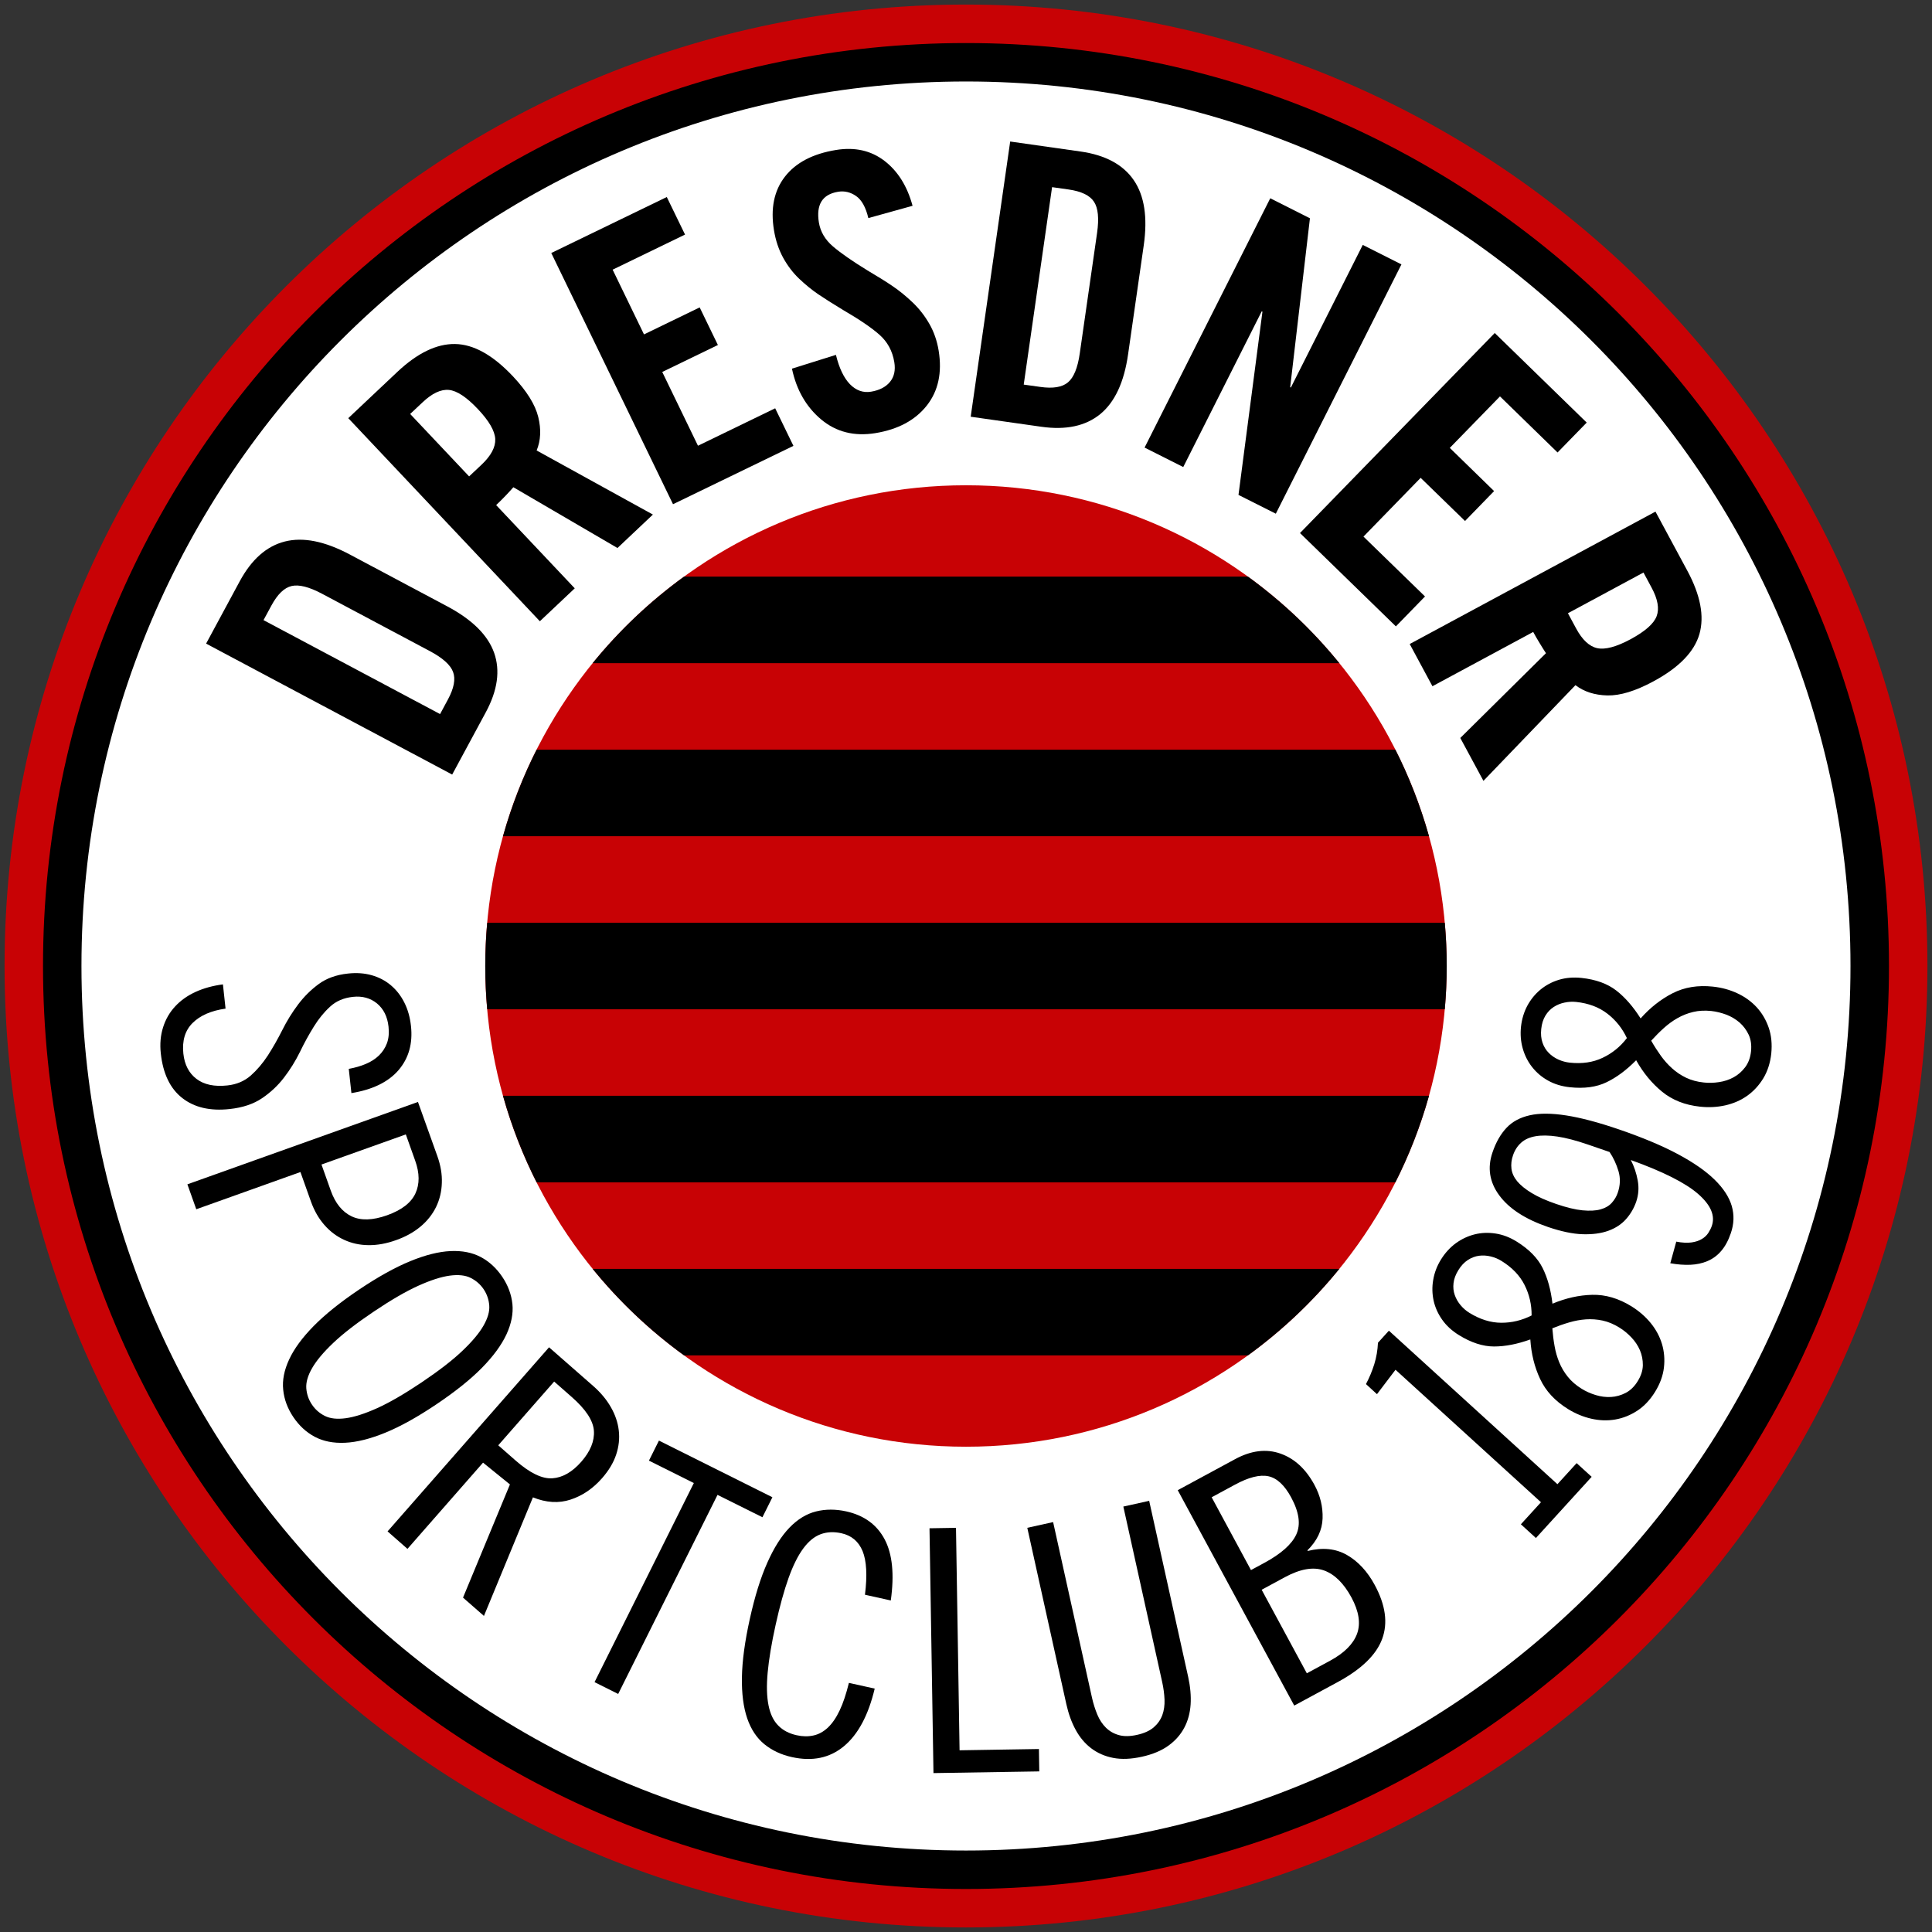
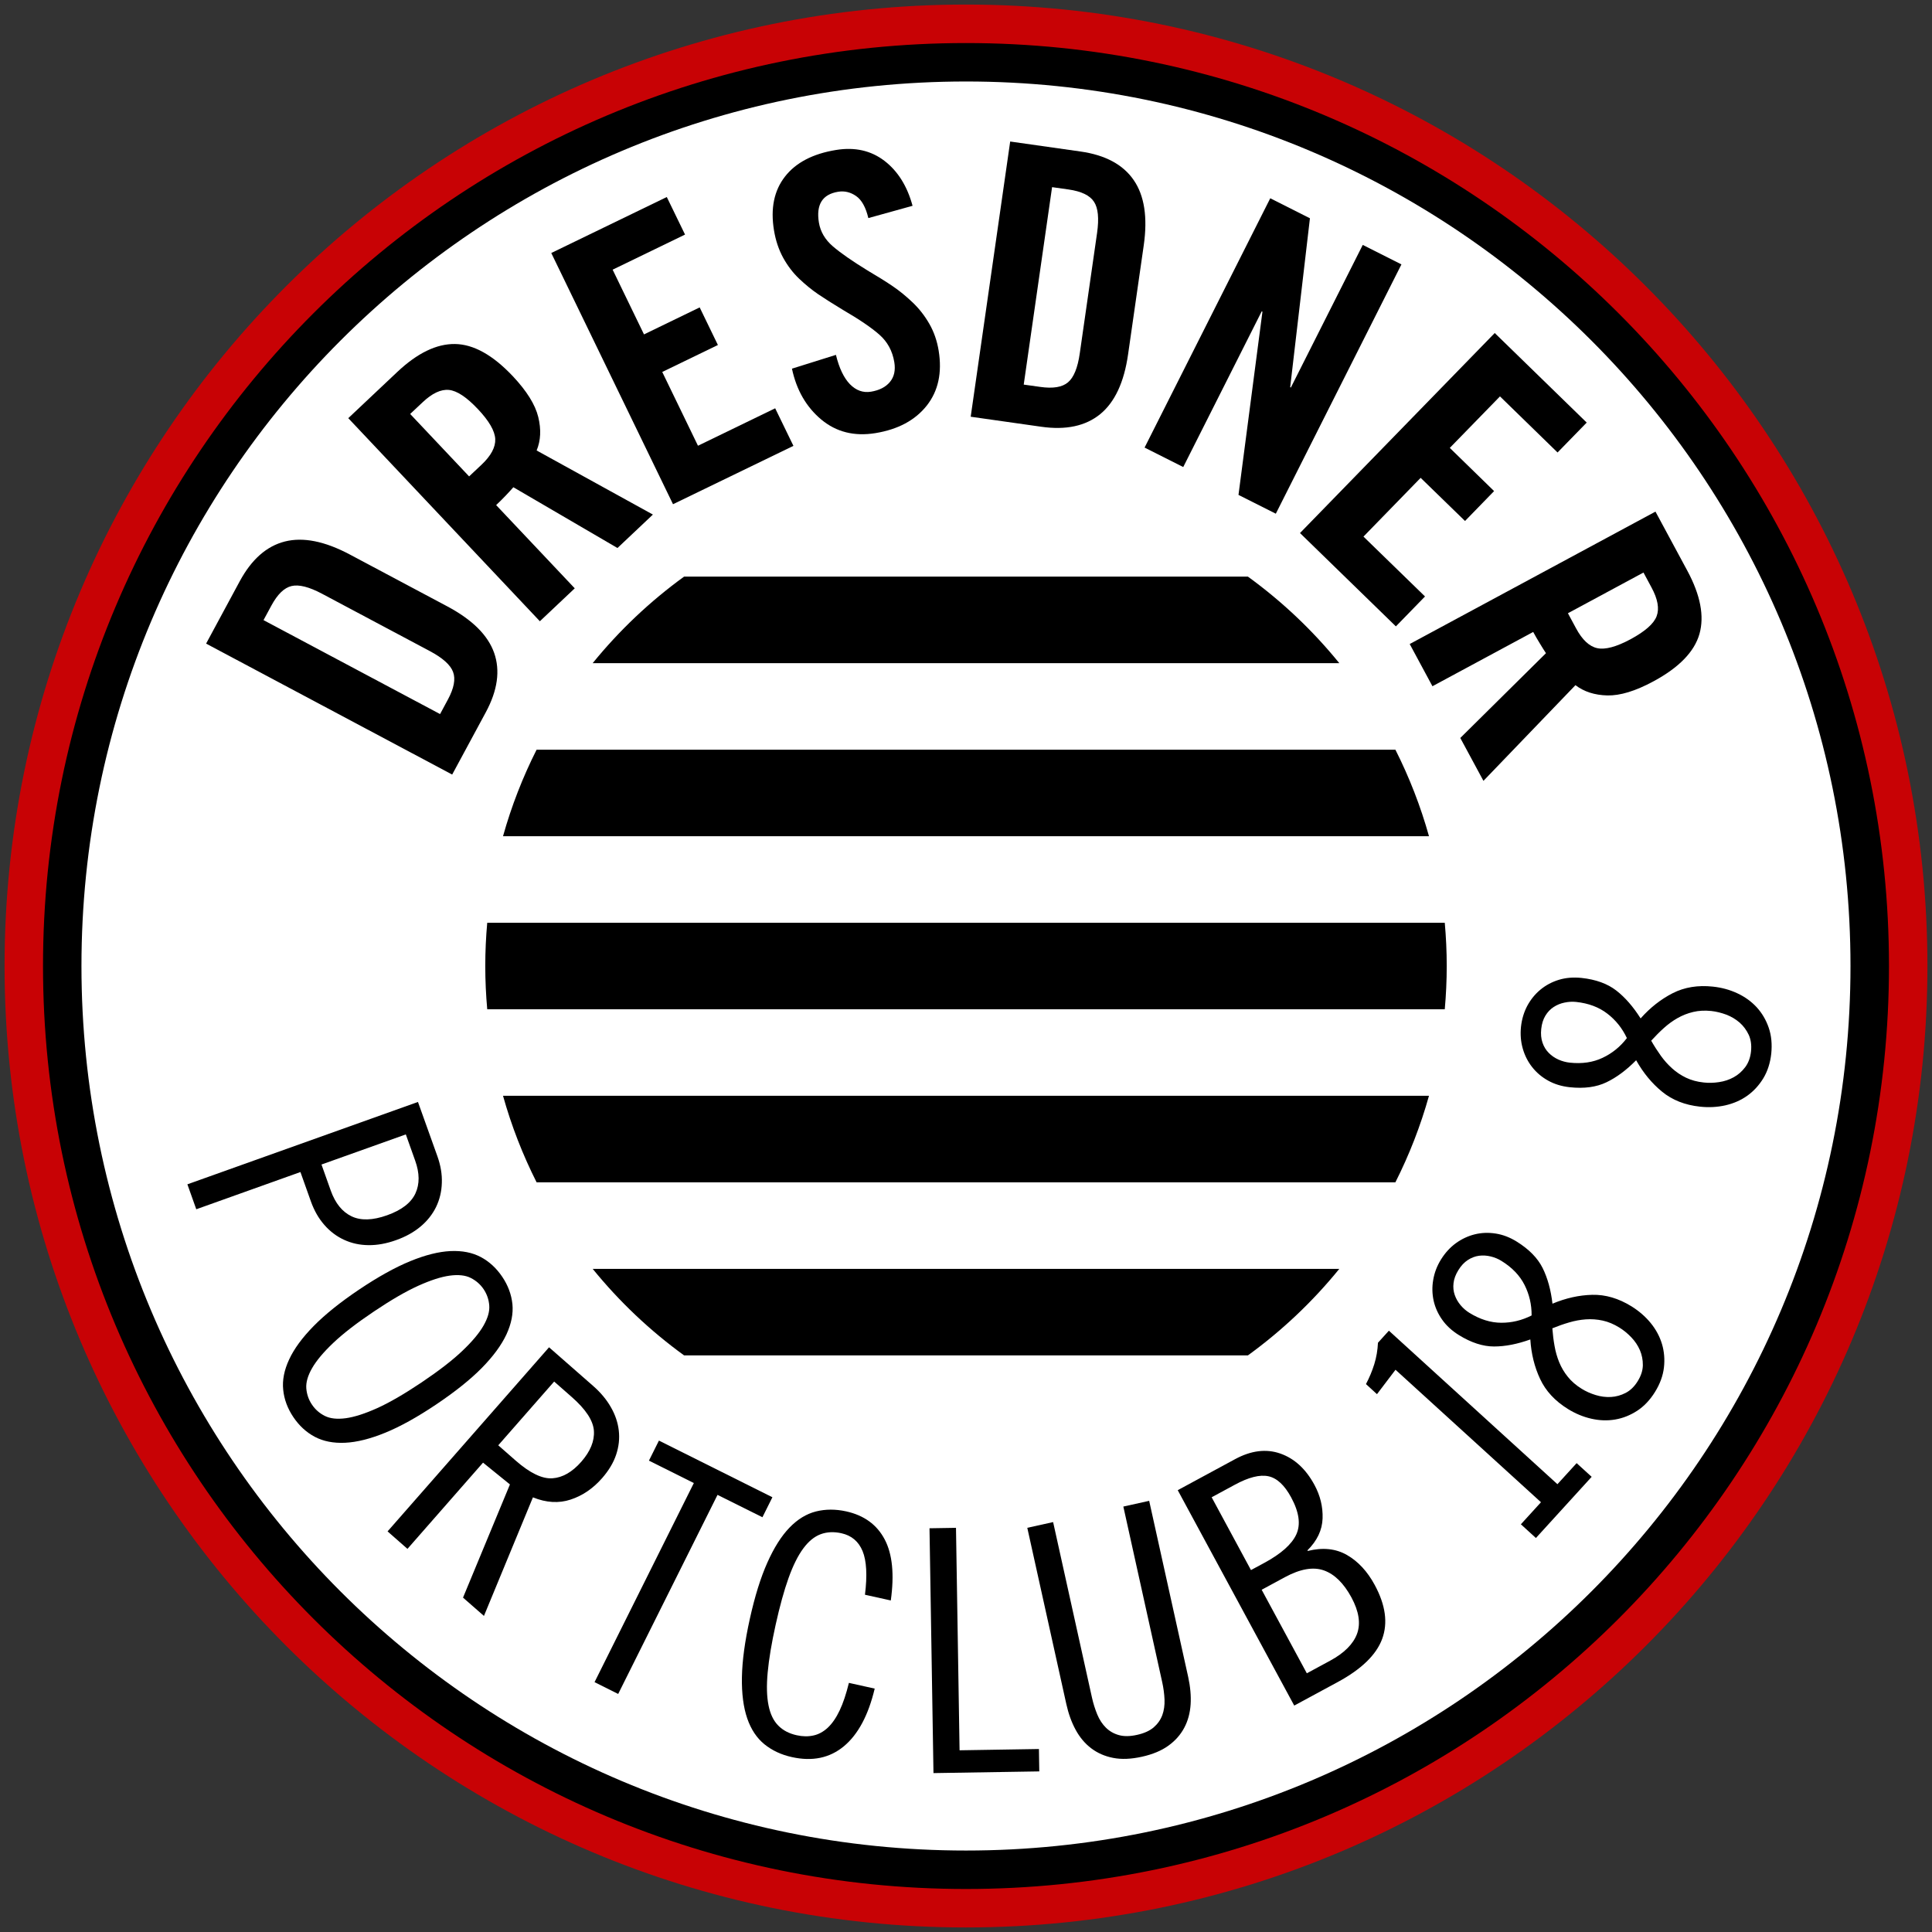
<svg xmlns="http://www.w3.org/2000/svg" version="1.1" width="423.087" height="423.09" viewBox="0 0 423.087 423.09" id="svg2" xml:space="preserve">
  <rect x="0" y="0" width="423.087" height="423.09" fill="#333333" stroke="none" />
  <defs id="defs75" />
  <g transform="translate(-86.095,-100.011)" id="g3">
    <path d="m 508.182,311.558 c 0,116.274 -94.262,210.543 -210.557,210.543 -116.266,0 -210.53,-94.27 -210.53,-210.543 0,-116.28 94.265,-210.547 210.53,-210.547 116.295,0 210.557,94.267 210.557,210.547" id="path5" style="fill:#c80205" />
    <path d="m 499.761,311.555 c 0,111.626 -90.492,202.124 -202.13,202.124 -111.626,0 -202.118,-90.498 -202.118,-202.124 0,-111.634 90.492,-202.118 202.118,-202.118 111.638,0 202.13,90.484 202.13,202.118" id="path7" />
    <path d="m 491.332,311.558 c 0,106.973 -86.727,193.7 -193.701,193.7 -106.974,0 -193.698,-86.727 -193.698,-193.7 0,-106.977 86.724,-193.702 193.698,-193.702 106.974,-10e-4 193.701,86.725 193.701,193.702" id="path9" style="fill:#ffffff" />
  </g>
  <g transform="translate(-86.095,-100.011)" id="g11">
    <g id="g13">
      <path d="m 182.466,256.385 1.715,-3.186 c 1.335,-2.476 1.715,-4.482 1.135,-6.027 -0.565,-1.546 -2.271,-3.079 -5.11,-4.588 l -23.587,-12.547 c -2.834,-1.507 -5.057,-2.07 -6.671,-1.693 -1.624,0.384 -3.086,1.81 -4.421,4.279 l -1.724,3.188 38.663,20.574 z m -51.235,-15.432 7.359,-13.642 c 2.59,-4.79 5.875,-7.699 9.881,-8.717 4.017,-1.013 8.751,-0.067 14.23,2.847 l 21.34,11.355 c 5.477,2.917 8.898,6.311 10.266,10.187 1.364,3.875 0.756,8.212 -1.826,13.006 l -7.363,13.641 -53.887,-28.677 z" id="path15" />
      <path d="m 188.825,204.337 2.715,-2.554 c 2.094,-1.979 3.091,-3.855 3.008,-5.635 -0.095,-1.781 -1.352,-3.962 -3.805,-6.554 -2.471,-2.622 -4.587,-4.022 -6.334,-4.192 -1.755,-0.173 -3.682,0.73 -5.772,2.709 l -2.72,2.553 12.908,13.673 z m 23.133,24.511 -7.64,7.209 -41.955,-44.472 10.716,-10.105 c 4.398,-4.147 8.61,-6.193 12.665,-6.134 4.057,0.06 8.271,2.409 12.651,7.048 3.048,3.242 4.912,6.226 5.572,8.937 0.666,2.718 0.546,5.157 -0.355,7.329 l 25.462,14.035 -7.759,7.325 -22.797,-13.309 c -0.41,0.476 -0.982,1.088 -1.695,1.844 -0.723,0.754 -1.413,1.444 -2.078,2.066 l 17.213,18.227 z" id="path17" />
      <path d="m 233.477,210.428 -26.661,-55.011 25.298,-12.261 3.996,8.225 -15.854,7.686 6.867,14.174 12.193,-5.911 3.99,8.233 -12.187,5.904 7.824,16.155 16.907,-8.199 3.996,8.227 -26.369,12.778 z" id="path19" />
      <path d="m 276.252,147.767 c -0.56,-2.359 -1.45,-3.971 -2.676,-4.822 -1.227,-0.855 -2.542,-1.168 -3.938,-0.942 -3.458,0.562 -4.854,2.814 -4.213,6.75 0.338,2.005 1.35,3.732 3.045,5.191 1.705,1.466 4.235,3.229 7.609,5.299 2.278,1.339 4.141,2.505 5.586,3.496 1.451,0.987 2.883,2.165 4.314,3.528 1.421,1.36 2.632,2.917 3.635,4.665 1,1.747 1.683,3.702 2.037,5.866 0.785,4.826 -0.082,8.842 -2.611,12.043 -2.545,3.208 -6.287,5.21 -11.237,6.02 -4.636,0.753 -8.582,-0.244 -11.866,-2.981 -3.276,-2.743 -5.42,-6.453 -6.412,-11.136 l 9.631,-3.02 c 0.706,2.905 1.731,5.045 3.06,6.421 1.352,1.376 2.88,1.925 4.607,1.644 1.833,-0.303 3.223,-1.008 4.152,-2.128 0.934,-1.12 1.257,-2.571 0.962,-4.346 -0.405,-2.443 -1.487,-4.441 -3.259,-6.007 -1.768,-1.561 -4.433,-3.367 -7.957,-5.413 -2.231,-1.347 -4.054,-2.503 -5.472,-3.465 -1.42,-0.973 -2.791,-2.096 -4.151,-3.385 -1.359,-1.293 -2.524,-2.827 -3.507,-4.602 -0.967,-1.781 -1.641,-3.776 -2.003,-6 -0.786,-4.771 0.016,-8.689 2.399,-11.752 2.385,-3.071 6.119,-5.013 11.181,-5.838 4.12,-0.673 7.655,0.119 10.602,2.374 2.945,2.257 4.999,5.545 6.165,9.851 l -9.683,2.689 z" id="path21" />
      <path d="m 310.279,184.234 3.62,0.506 c 2.787,0.401 4.82,0.066 6.075,-1.003 1.269,-1.067 2.133,-3.189 2.582,-6.362 l 3.789,-26.373 c 0.448,-3.178 0.232,-5.454 -0.694,-6.829 -0.903,-1.376 -2.759,-2.268 -5.559,-2.669 l -3.604,-0.509 -6.209,43.239 z m -2.964,-53.232 15.434,2.193 c 5.402,0.771 9.288,2.861 11.618,6.257 2.342,3.397 3.072,8.16 2.196,14.283 l -3.429,23.867 c -0.872,6.125 -2.912,10.486 -6.106,13.103 -3.202,2.61 -7.516,3.533 -12.927,2.756 l -15.433,-2.191 8.647,-60.268 z" id="path23" />
      <path d="m 336.747,198.025 27.521,-54.595 8.688,4.383 -4.323,36.982 0.146,0.083 15.745,-31.235 8.469,4.269 -27.507,54.593 -8.176,-4.115 5.247,-40.121 -0.161,-0.075 -17.184,34.094 -8.465,-4.263 z" id="path25" />
      <path d="m 370.78,216.742 42.646,-43.803 20.141,19.611 -6.384,6.55 -12.609,-12.283 -10.99,11.279 9.701,9.457 -6.366,6.548 -9.718,-9.449 -12.522,12.867 13.478,13.109 -6.379,6.552 -20.998,-20.438 z" id="path27" />
      <path d="m 429.453,234.305 1.767,3.28 c 1.359,2.538 2.917,3.993 4.658,4.367 1.738,0.372 4.175,-0.28 7.312,-1.966 3.171,-1.719 5.078,-3.392 5.693,-5.044 0.618,-1.65 0.248,-3.74 -1.12,-6.268 l -1.765,-3.284 -16.545,8.915 z m -29.669,15.985 -4.979,-9.244 53.819,-28.997 6.99,12.968 c 2.861,5.322 3.746,9.929 2.64,13.829 -1.115,3.899 -4.47,7.353 -10.091,10.383 -3.92,2.118 -7.286,3.139 -10.076,3.076 -2.796,-0.07 -5.114,-0.821 -6.986,-2.251 l -20.149,20.956 -5.069,-9.391 18.762,-18.567 c -0.348,-0.517 -0.798,-1.227 -1.334,-2.12 -0.547,-0.892 -1.043,-1.735 -1.462,-2.528 l -22.065,11.886 z" id="path29" />
    </g>
    <g id="g31">
-       <path d="m 162.474,334.083 c 1.364,-0.249 2.612,-0.607 3.723,-1.078 1.125,-0.472 2.083,-1.083 2.868,-1.84 0.785,-0.758 1.373,-1.656 1.768,-2.693 0.377,-1.037 0.496,-2.243 0.347,-3.619 -0.238,-2.215 -1.093,-3.911 -2.527,-5.098 -1.451,-1.186 -3.213,-1.667 -5.275,-1.442 -2.03,0.22 -3.686,0.934 -4.996,2.148 -1.323,1.207 -2.514,2.669 -3.567,4.376 -1.061,1.707 -2.082,3.553 -3.047,5.558 -0.985,1.996 -2.141,3.857 -3.477,5.596 -1.321,1.733 -2.929,3.24 -4.803,4.513 -1.888,1.277 -4.252,2.07 -7.111,2.375 -4.277,0.468 -7.734,-0.347 -10.375,-2.417 -2.651,-2.078 -4.208,-5.326 -4.692,-9.754 -0.228,-2.066 -0.059,-3.975 0.5,-5.726 0.549,-1.749 1.432,-3.278 2.639,-4.575 1.203,-1.305 2.695,-2.363 4.466,-3.177 1.785,-0.813 3.789,-1.362 6,-1.652 l 0.575,5.31 c -3.145,0.445 -5.542,1.487 -7.206,3.135 -1.668,1.644 -2.338,3.894 -2.034,6.744 0.265,2.412 1.215,4.25 2.877,5.515 1.66,1.263 3.916,1.739 6.77,1.428 2.013,-0.217 3.716,-0.939 5.108,-2.16 1.376,-1.219 2.626,-2.686 3.742,-4.396 1.104,-1.715 2.157,-3.572 3.166,-5.564 0.997,-2 2.156,-3.867 3.462,-5.604 1.305,-1.739 2.81,-3.226 4.521,-4.482 1.707,-1.255 3.837,-2.024 6.402,-2.295 1.865,-0.208 3.604,-0.083 5.199,0.367 1.589,0.45 2.986,1.182 4.188,2.194 1.206,1.016 2.195,2.272 2.953,3.785 0.765,1.507 1.249,3.226 1.455,5.139 0.422,3.839 -0.49,7.057 -2.722,9.668 -2.239,2.594 -5.673,4.275 -10.32,5.027 l -0.577,-5.306 z" id="path33" />
      <path d="m 156.497,355.029 2.04,5.736 c 0.988,2.751 2.5,4.617 4.533,5.602 2.033,0.978 4.631,0.903 7.801,-0.228 3.181,-1.136 5.243,-2.728 6.193,-4.775 0.95,-2.045 0.934,-4.442 -0.054,-7.193 l -2.045,-5.736 -18.468,6.594 z m 21.128,-13.7 4.257,11.894 c 0.709,2 1.045,3.946 0.97,5.834 -0.054,1.884 -0.476,3.647 -1.26,5.268 -0.793,1.62 -1.929,3.056 -3.403,4.292 -1.471,1.23 -3.264,2.231 -5.358,2.97 -2.104,0.756 -4.115,1.12 -6.038,1.099 -1.933,-0.02 -3.706,-0.409 -5.35,-1.17 -1.637,-0.75 -3.083,-1.846 -4.321,-3.262 -1.253,-1.426 -2.224,-3.137 -2.941,-5.14 l -2.294,-6.438 -22.81,8.152 -1.945,-5.463 50.493,-18.036 z" id="path35" />
      <path d="m 178.428,402.737 c 3.776,-2.542 6.742,-4.829 8.886,-6.871 2.157,-2.042 3.706,-3.884 4.652,-5.535 0.95,-1.655 1.376,-3.13 1.269,-4.434 -0.094,-1.302 -0.516,-2.488 -1.222,-3.553 -0.72,-1.071 -1.67,-1.896 -2.838,-2.483 -1.167,-0.587 -2.699,-0.753 -4.587,-0.5 -1.884,0.256 -4.176,0.992 -6.879,2.211 -2.697,1.218 -5.945,3.099 -9.722,5.634 -3.789,2.546 -6.75,4.835 -8.895,6.871 -2.152,2.038 -3.698,3.883 -4.648,5.537 -0.95,1.649 -1.368,3.127 -1.273,4.429 0.109,1.305 0.513,2.496 1.241,3.561 0.709,1.067 1.652,1.893 2.822,2.479 1.177,0.587 2.693,0.752 4.585,0.5 1.884,-0.256 4.18,-0.99 6.891,-2.211 2.697,-1.219 5.933,-3.099 9.718,-5.635 m 3.229,4.806 c -4.151,2.788 -7.869,4.858 -11.175,6.209 -3.3,1.352 -6.234,2.085 -8.808,2.207 -2.57,0.119 -4.793,-0.318 -6.651,-1.307 -1.856,-0.986 -3.414,-2.425 -4.69,-4.318 -1.267,-1.888 -2.012,-3.879 -2.217,-5.969 -0.224,-2.096 0.21,-4.312 1.301,-6.647 1.078,-2.336 2.871,-4.777 5.371,-7.323 2.495,-2.54 5.818,-5.205 9.961,-7.993 4.152,-2.786 7.882,-4.855 11.172,-6.205 3.3,-1.356 6.237,-2.089 8.812,-2.215 2.578,-0.118 4.789,0.322 6.655,1.309 1.856,0.991 3.414,2.429 4.69,4.317 1.273,1.884 2.008,3.884 2.231,5.975 0.206,2.09 -0.228,4.305 -1.305,6.643 -1.095,2.338 -2.873,4.779 -5.368,7.321 -2.5,2.541 -5.831,5.206 -9.979,7.996" id="path37" />
      <path d="m 195.208,416.516 3.797,3.334 c 3.13,2.744 5.803,4.042 8.051,3.892 2.227,-0.145 4.344,-1.355 6.338,-3.627 1.983,-2.268 2.905,-4.525 2.76,-6.758 -0.146,-2.235 -1.773,-4.728 -4.909,-7.466 l -3.796,-3.334 -12.241,13.959 z m 11.122,-21.462 9.721,8.519 c 1.594,1.404 2.871,2.934 3.817,4.594 0.954,1.652 1.533,3.362 1.735,5.124 0.204,1.759 0.008,3.516 -0.578,5.271 -0.583,1.759 -1.615,3.474 -3.078,5.151 -1.996,2.273 -4.29,3.834 -6.88,4.686 -2.59,0.859 -5.346,0.698 -8.267,-0.482 l -10.727,25.965 -4.582,-4.01 10.274,-24.785 -5.89,-4.773 -16.551,18.882 -4.355,-3.827 35.361,-40.315 z" id="path39" />
      <path d="m 255.242,427.892 -2.183,4.379 -9.836,-4.9 -21.752,43.598 -5.177,-2.586 21.745,-43.602 -9.833,-4.908 2.188,-4.388 24.848,12.407 z" id="path41" />
      <path d="m 275.513,449.241 c 0.528,-4.241 0.351,-7.423 -0.517,-9.548 -0.876,-2.12 -2.417,-3.426 -4.648,-3.92 -1.64,-0.365 -3.157,-0.294 -4.537,0.214 -1.375,0.509 -2.643,1.542 -3.805,3.114 -1.16,1.566 -2.239,3.729 -3.226,6.475 -0.98,2.743 -1.921,6.152 -2.822,10.214 -0.9,4.062 -1.478,7.545 -1.747,10.454 -0.274,2.906 -0.203,5.32 0.186,7.23 0.383,1.912 1.099,3.387 2.141,4.428 1.024,1.045 2.377,1.742 4.018,2.105 1.309,0.291 2.53,0.312 3.675,0.055 1.151,-0.248 2.203,-0.831 3.164,-1.73 0.959,-0.906 1.822,-2.16 2.583,-3.77 0.765,-1.605 1.424,-3.609 2.02,-6.02 l 5.648,1.253 c -1.387,5.829 -3.635,10.035 -6.738,12.617 -3.112,2.586 -6.913,3.381 -11.408,2.38 -2.322,-0.508 -4.325,-1.45 -6.004,-2.807 -1.676,-1.363 -2.929,-3.246 -3.768,-5.668 -0.825,-2.413 -1.223,-5.415 -1.16,-9.002 0.062,-3.59 0.636,-7.85 1.731,-12.783 1.087,-4.928 2.365,-9.027 3.831,-12.309 1.459,-3.279 3.077,-5.836 4.85,-7.672 1.778,-1.841 3.714,-3.023 5.804,-3.549 2.096,-0.523 4.297,-0.527 6.619,-0.016 3.917,0.867 6.726,2.914 8.42,6.123 1.703,3.217 2.141,7.676 1.348,13.385 l -5.658,-1.253 z" id="path43" />
      <path d="m 295.446,434.591 0.785,48.715 17.377,-0.28 0.079,4.903 -23.171,0.371 -0.869,-53.614 5.799,-0.095 z" id="path45" />
      <path d="m 316.717,433.332 8.508,38.436 c 0.288,1.305 0.686,2.541 1.161,3.701 0.486,1.162 1.12,2.125 1.904,2.893 0.773,0.762 1.715,1.307 2.831,1.617 1.098,0.309 2.434,0.296 3.975,-0.051 1.553,-0.34 2.755,-0.889 3.639,-1.637 0.871,-0.752 1.499,-1.645 1.885,-2.664 0.379,-1.021 0.536,-2.162 0.495,-3.418 -0.055,-1.255 -0.223,-2.535 -0.512,-3.841 l -8.508,-38.437 5.657,-1.255 8.547,38.583 c 0.463,2.129 0.645,4.129 0.529,6.004 -0.128,1.875 -0.578,3.577 -1.388,5.098 -0.805,1.524 -1.964,2.835 -3.466,3.924 -1.514,1.096 -3.442,1.906 -5.818,2.432 -2.366,0.524 -4.466,0.611 -6.296,0.252 -1.826,-0.355 -3.422,-1.055 -4.794,-2.096 -1.375,-1.041 -2.507,-2.387 -3.406,-4.037 -0.902,-1.652 -1.584,-3.541 -2.055,-5.669 l -8.543,-38.583 5.655,-1.252 z" id="path47" />
      <path d="m 372.276,466.445 5.095,-2.756 c 3.09,-1.674 5.057,-3.635 5.9,-5.889 0.826,-2.255 0.422,-4.903 -1.219,-7.956 -1.702,-3.134 -3.714,-5.11 -6.049,-5.933 -2.329,-0.823 -5.163,-0.327 -8.532,1.486 l -5.085,2.756 9.89,18.292 z m -12.232,-22.605 2.889,-1.558 c 3.698,-1.998 6.049,-4.084 7.041,-6.255 0.993,-2.169 0.619,-4.866 -1.123,-8.09 -1.459,-2.701 -3.131,-4.251 -5.006,-4.644 -1.871,-0.392 -4.31,0.219 -7.321,1.852 l -5.09,2.752 8.61,15.943 z m -16.038,-17.495 12.544,-6.785 c 3.522,-1.909 6.833,-2.318 9.928,-1.235 3.098,1.09 5.581,3.371 7.465,6.858 1.275,2.352 1.871,4.801 1.784,7.351 -0.087,2.552 -1.188,4.882 -3.32,6.989 l 0.078,0.127 c 3.272,-0.809 6.132,-0.516 8.585,0.891 2.442,1.408 4.47,3.588 6.069,6.549 2.381,4.403 2.925,8.345 1.633,11.831 -1.294,3.487 -4.538,6.63 -9.722,9.437 l -9.532,5.156 -25.512,-47.169 z" id="path49" />
      <path d="m 422.444,436.818 -3.293,-3.004 4.401,-4.829 -31.855,-29.012 -4.061,5.346 -2.409,-2.207 c 0.742,-1.396 1.351,-2.859 1.823,-4.366 0.469,-1.513 0.729,-3.074 0.804,-4.69 l 2.393,-2.638 36.908,33.617 4.206,-4.613 3.291,2.998 -12.208,13.398 z" id="path51" />
      <path d="m 440.733,390.74 c -1.221,-0.756 -2.439,-1.269 -3.67,-1.537 -1.233,-0.268 -2.463,-0.351 -3.682,-0.268 -1.218,0.09 -2.437,0.311 -3.647,0.67 -1.218,0.354 -2.447,0.785 -3.693,1.292 0.104,1.346 0.261,2.642 0.488,3.884 0.215,1.242 0.557,2.428 1.019,3.561 0.468,1.137 1.088,2.19 1.884,3.173 0.786,0.985 1.791,1.855 3.018,2.613 0.916,0.572 1.949,1.037 3.073,1.38 1.12,0.347 2.244,0.486 3.367,0.425 1.111,-0.066 2.19,-0.365 3.21,-0.894 1.02,-0.529 1.905,-1.38 2.632,-2.56 0.733,-1.178 1.112,-2.344 1.129,-3.504 0.011,-1.153 -0.198,-2.243 -0.636,-3.272 -0.442,-1.029 -1.068,-1.971 -1.881,-2.822 -0.809,-0.852 -1.679,-1.562 -2.611,-2.141 m -25.822,-14.596 c -0.708,-0.443 -1.497,-0.774 -2.355,-0.983 -0.868,-0.211 -1.72,-0.265 -2.578,-0.154 -0.853,0.117 -1.665,0.426 -2.445,0.934 -0.784,0.508 -1.471,1.24 -2.065,2.207 -0.604,0.971 -0.959,1.917 -1.062,2.838 -0.113,0.928 -0.022,1.797 0.264,2.61 0.281,0.819 0.711,1.558 1.279,2.236 0.566,0.678 1.212,1.23 1.931,1.678 2.318,1.429 4.636,2.157 6.958,2.169 2.321,0.012 4.539,-0.521 6.664,-1.6 0.016,-2.375 -0.497,-4.593 -1.542,-6.671 -1.046,-2.076 -2.727,-3.831 -5.049,-5.264 m 28.461,9.936 c 1.628,1.017 3.038,2.231 4.199,3.647 1.159,1.418 1.981,2.956 2.479,4.6 0.488,1.648 0.636,3.367 0.43,5.156 -0.208,1.793 -0.859,3.577 -1.951,5.341 -1.095,1.768 -2.4,3.143 -3.911,4.132 -1.518,0.982 -3.114,1.624 -4.818,1.913 -1.694,0.289 -3.433,0.231 -5.223,-0.178 -1.78,-0.405 -3.49,-1.115 -5.141,-2.136 -2.811,-1.747 -4.845,-3.938 -6.068,-6.56 -1.233,-2.621 -1.946,-5.512 -2.147,-8.661 -2.854,1.025 -5.504,1.541 -7.944,1.541 -2.443,0 -5.021,-0.838 -7.715,-2.507 -1.513,-0.938 -2.731,-2.053 -3.644,-3.354 -0.913,-1.292 -1.541,-2.685 -1.872,-4.164 -0.322,-1.497 -0.366,-3.012 -0.09,-4.569 0.26,-1.554 0.825,-3.046 1.715,-4.479 0.896,-1.431 1.975,-2.617 3.245,-3.546 1.277,-0.924 2.653,-1.57 4.128,-1.937 1.48,-0.368 3.009,-0.422 4.576,-0.178 1.569,0.238 3.11,0.825 4.617,1.763 2.699,1.674 4.588,3.604 5.68,5.79 1.088,2.193 1.807,4.8 2.153,7.807 2.913,-1.218 5.814,-1.872 8.714,-1.941 2.896,-0.07 5.757,0.773 8.588,2.52" id="path53" />
-       <path d="m 433.789,350.641 c -2.573,-0.886 -4.792,-1.462 -6.662,-1.739 -1.872,-0.278 -3.465,-0.294 -4.769,-0.066 -1.31,0.23 -2.372,0.702 -3.165,1.429 -0.803,0.724 -1.394,1.64 -1.772,2.77 -0.343,0.982 -0.446,1.945 -0.335,2.903 0.115,0.959 0.537,1.873 1.249,2.751 0.727,0.872 1.783,1.731 3.167,2.575 1.38,0.847 3.178,1.648 5.381,2.404 2.243,0.769 4.164,1.235 5.76,1.393 1.593,0.149 2.925,0.087 3.965,-0.214 1.046,-0.295 1.869,-0.772 2.457,-1.438 0.587,-0.658 1.026,-1.38 1.294,-2.181 0.567,-1.637 0.621,-3.228 0.157,-4.781 -0.466,-1.542 -1.119,-2.93 -1.944,-4.16 l -4.783,-1.646 z m 19.389,21.274 c 1.332,0.256 2.452,0.304 3.359,0.173 0.91,-0.134 1.666,-0.385 2.266,-0.761 0.6,-0.363 1.065,-0.809 1.396,-1.322 0.331,-0.512 0.587,-1.024 0.771,-1.545 0.766,-2.239 -0.235,-4.573 -3.02,-7 -2.779,-2.421 -7.698,-4.893 -14.724,-7.417 0.726,1.396 1.222,2.893 1.515,4.486 0.29,1.596 0.174,3.137 -0.333,4.636 -0.484,1.403 -1.221,2.677 -2.208,3.797 -0.992,1.127 -2.276,1.979 -3.862,2.562 -1.586,0.579 -3.47,0.832 -5.648,0.768 -2.177,-0.066 -4.709,-0.599 -7.626,-1.593 -4.963,-1.707 -8.511,-4.016 -10.651,-6.925 -2.145,-2.909 -2.633,-6.048 -1.471,-9.419 0.748,-2.199 1.763,-3.984 3.057,-5.356 1.277,-1.361 2.972,-2.279 5.107,-2.756 2.119,-0.478 4.791,-0.462 7.991,0.039 3.214,0.5 7.08,1.529 11.63,3.09 5.102,1.755 9.374,3.544 12.798,5.378 3.425,1.833 6.106,3.694 8.045,5.59 1.937,1.9 3.189,3.819 3.76,5.768 0.562,1.95 0.495,3.926 -0.199,5.945 -0.556,1.636 -1.277,2.952 -2.141,3.938 -0.853,0.99 -1.86,1.718 -2.993,2.188 -1.134,0.48 -2.369,0.745 -3.724,0.804 -1.358,0.056 -2.83,-0.055 -4.403,-0.335 l 1.308,-4.733 z" id="path55" />
      <path d="m 460.864,321.41 c -1.429,-0.149 -2.759,-0.087 -3.981,0.21 -1.23,0.29 -2.373,0.745 -3.438,1.352 -1.057,0.598 -2.062,1.335 -2.999,2.182 -0.931,0.837 -1.85,1.764 -2.756,2.76 0.669,1.172 1.376,2.268 2.104,3.288 0.738,1.025 1.561,1.953 2.473,2.768 0.905,0.824 1.932,1.505 3.059,2.05 1.144,0.545 2.429,0.896 3.859,1.044 1.072,0.124 2.205,0.096 3.367,-0.082 1.163,-0.173 2.235,-0.529 3.213,-1.071 0.984,-0.541 1.81,-1.271 2.507,-2.197 0.695,-0.921 1.129,-2.069 1.277,-3.453 0.146,-1.38 -0.023,-2.586 -0.5,-3.635 -0.498,-1.052 -1.156,-1.938 -1.995,-2.682 -0.848,-0.732 -1.813,-1.315 -2.917,-1.737 -1.1,-0.407 -2.189,-0.676 -3.273,-0.797 m -29.598,-1.983 c -0.836,-0.091 -1.684,-0.047 -2.556,0.141 -0.858,0.173 -1.658,0.498 -2.38,0.97 -0.723,0.466 -1.326,1.104 -1.811,1.896 -0.479,0.797 -0.788,1.759 -0.909,2.894 -0.124,1.131 -0.028,2.134 0.279,3.019 0.296,0.88 0.754,1.621 1.367,2.236 0.599,0.615 1.309,1.097 2.113,1.462 0.815,0.359 1.632,0.581 2.472,0.674 2.701,0.292 5.118,-0.058 7.206,-1.059 2.103,-0.991 3.879,-2.429 5.319,-4.318 -1.011,-2.152 -2.433,-3.933 -4.279,-5.353 -1.839,-1.418 -4.109,-2.273 -6.821,-2.562 m 29.95,-3.355 c 1.922,0.202 3.71,0.694 5.368,1.474 1.652,0.773 3.064,1.801 4.227,3.062 1.159,1.277 2.031,2.76 2.619,4.47 0.586,1.711 0.759,3.593 0.554,5.663 -0.229,2.066 -0.811,3.869 -1.745,5.413 -0.95,1.545 -2.109,2.81 -3.511,3.811 -1.401,0.994 -2.995,1.692 -4.784,2.102 -1.793,0.401 -3.635,0.5 -5.566,0.291 -3.288,-0.353 -6.068,-1.442 -8.304,-3.278 -2.242,-1.834 -4.132,-4.132 -5.68,-6.887 -2.129,2.161 -4.297,3.772 -6.501,4.826 -2.204,1.062 -4.881,1.422 -8.038,1.083 -1.774,-0.193 -3.348,-0.673 -4.731,-1.446 -1.392,-0.77 -2.553,-1.755 -3.496,-2.954 -0.945,-1.194 -1.628,-2.549 -2.062,-4.065 -0.434,-1.518 -0.564,-3.111 -0.388,-4.79 0.186,-1.668 0.647,-3.205 1.389,-4.597 0.756,-1.386 1.715,-2.566 2.888,-3.532 1.177,-0.969 2.525,-1.683 4.038,-2.145 1.522,-0.456 3.166,-0.591 4.936,-0.405 3.158,0.338 5.692,1.265 7.628,2.768 1.924,1.5 3.692,3.532 5.316,6.098 2.095,-2.362 4.438,-4.202 7.023,-5.523 2.583,-1.314 5.52,-1.794 8.82,-1.439" id="path57" />
    </g>
  </g>
  <g transform="translate(-86.095,-100.011)" id="g59">
-     <path d="m 402.909,311.555 c 0,58.144 -47.132,105.271 -105.274,105.271 -58.135,0 -105.276,-47.127 -105.276,-105.271 0,-58.138 47.142,-105.275 105.276,-105.275 58.142,0 105.274,47.137 105.274,105.275" id="path61" style="fill:#c80205" />
    <path d="M 359.375,226.286 H 235.899 c -7.471,5.418 -14.201,11.793 -20.012,18.947 h 163.5 c -5.81,-7.153 -12.54,-13.528 -20.012,-18.947 z" id="path63" />
    <path d="M 391.674,264.19 H 203.602 c -3.033,6.009 -5.507,12.347 -7.354,18.947 h 202.78 c -1.846,-6.6 -4.321,-12.938 -7.354,-18.947 z" id="path65" />
    <path d="m 402.913,311.553 c 0,-3.191 -0.15,-6.347 -0.429,-9.466 H 192.792 c -0.278,3.119 -0.428,6.274 -0.428,9.466 0,3.196 0.151,6.357 0.43,9.481 h 209.69 c 0.279,-3.123 0.429,-6.284 0.429,-9.481 z" id="path67" />
    <path d="M 399.026,339.978 H 196.25 c 1.847,6.601 4.322,12.938 7.354,18.947 H 391.67 c 3.034,-6.009 5.51,-12.346 7.356,-18.947 z" id="path69" />
    <path d="M 379.386,377.88 H 215.889 c 5.812,7.154 12.543,13.53 20.015,18.948 H 359.37 c 7.473,-5.418 14.204,-11.794 20.016,-18.948 z" id="path71" />
  </g>
</svg>